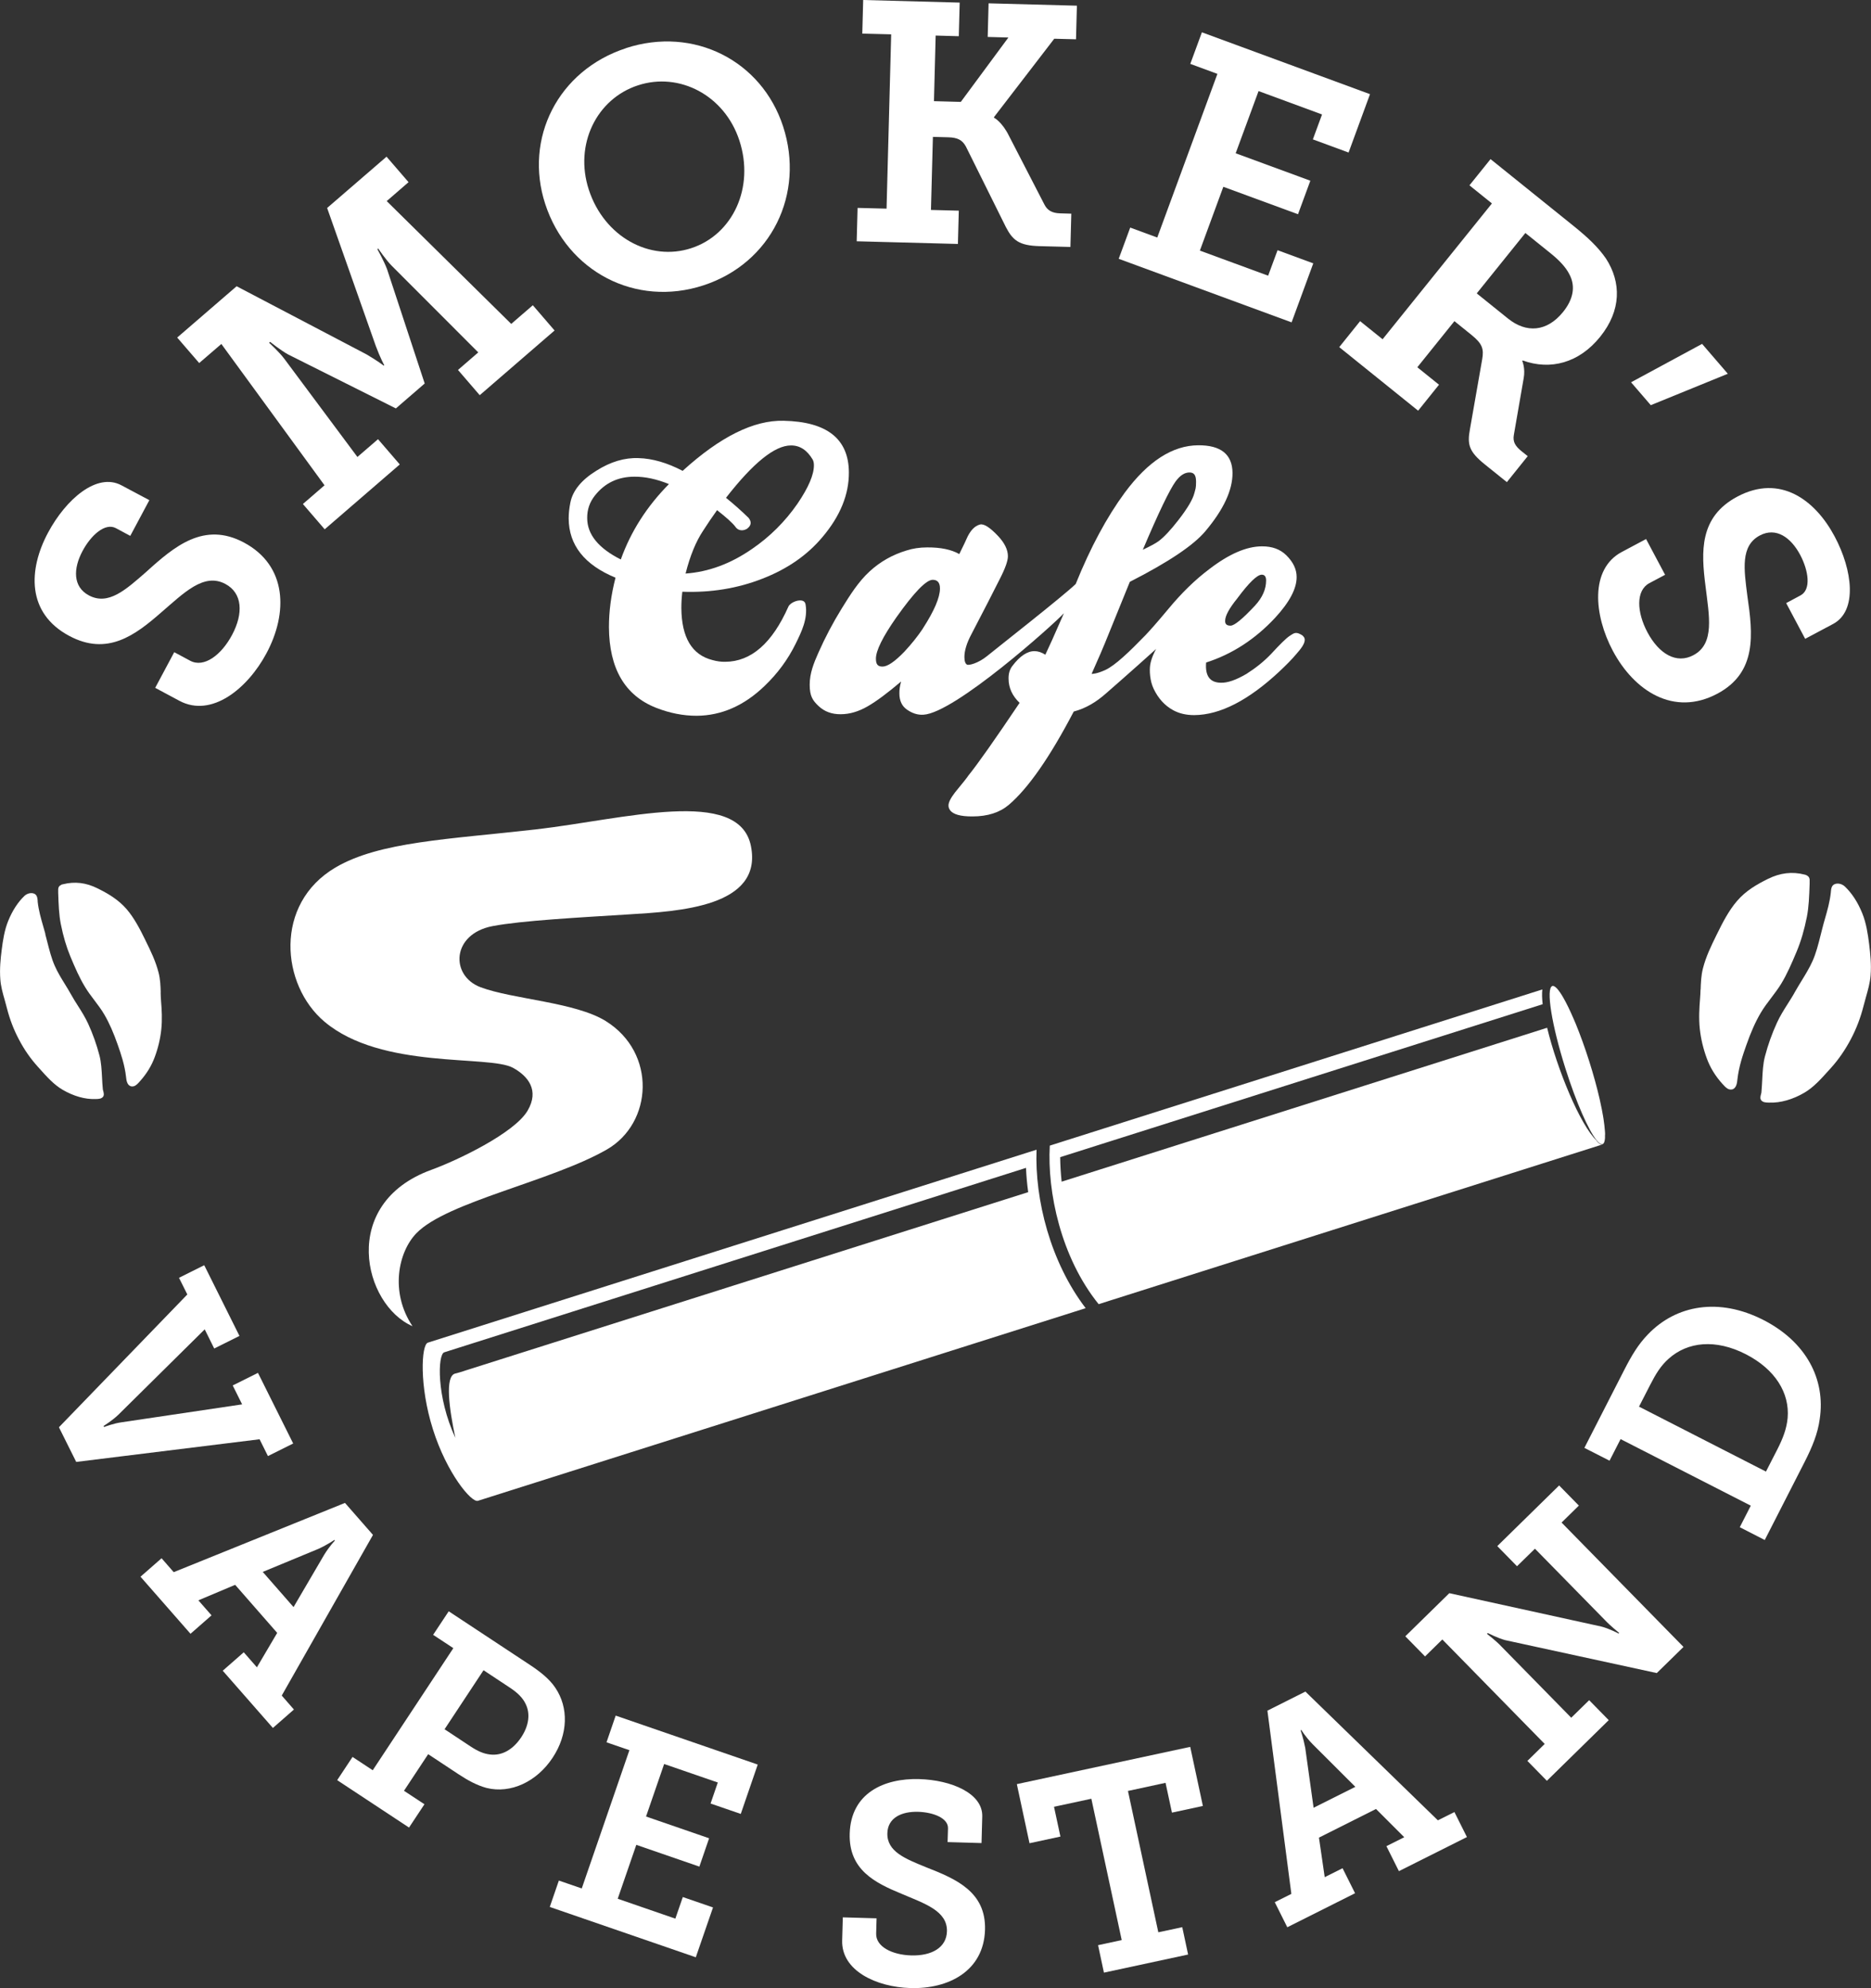
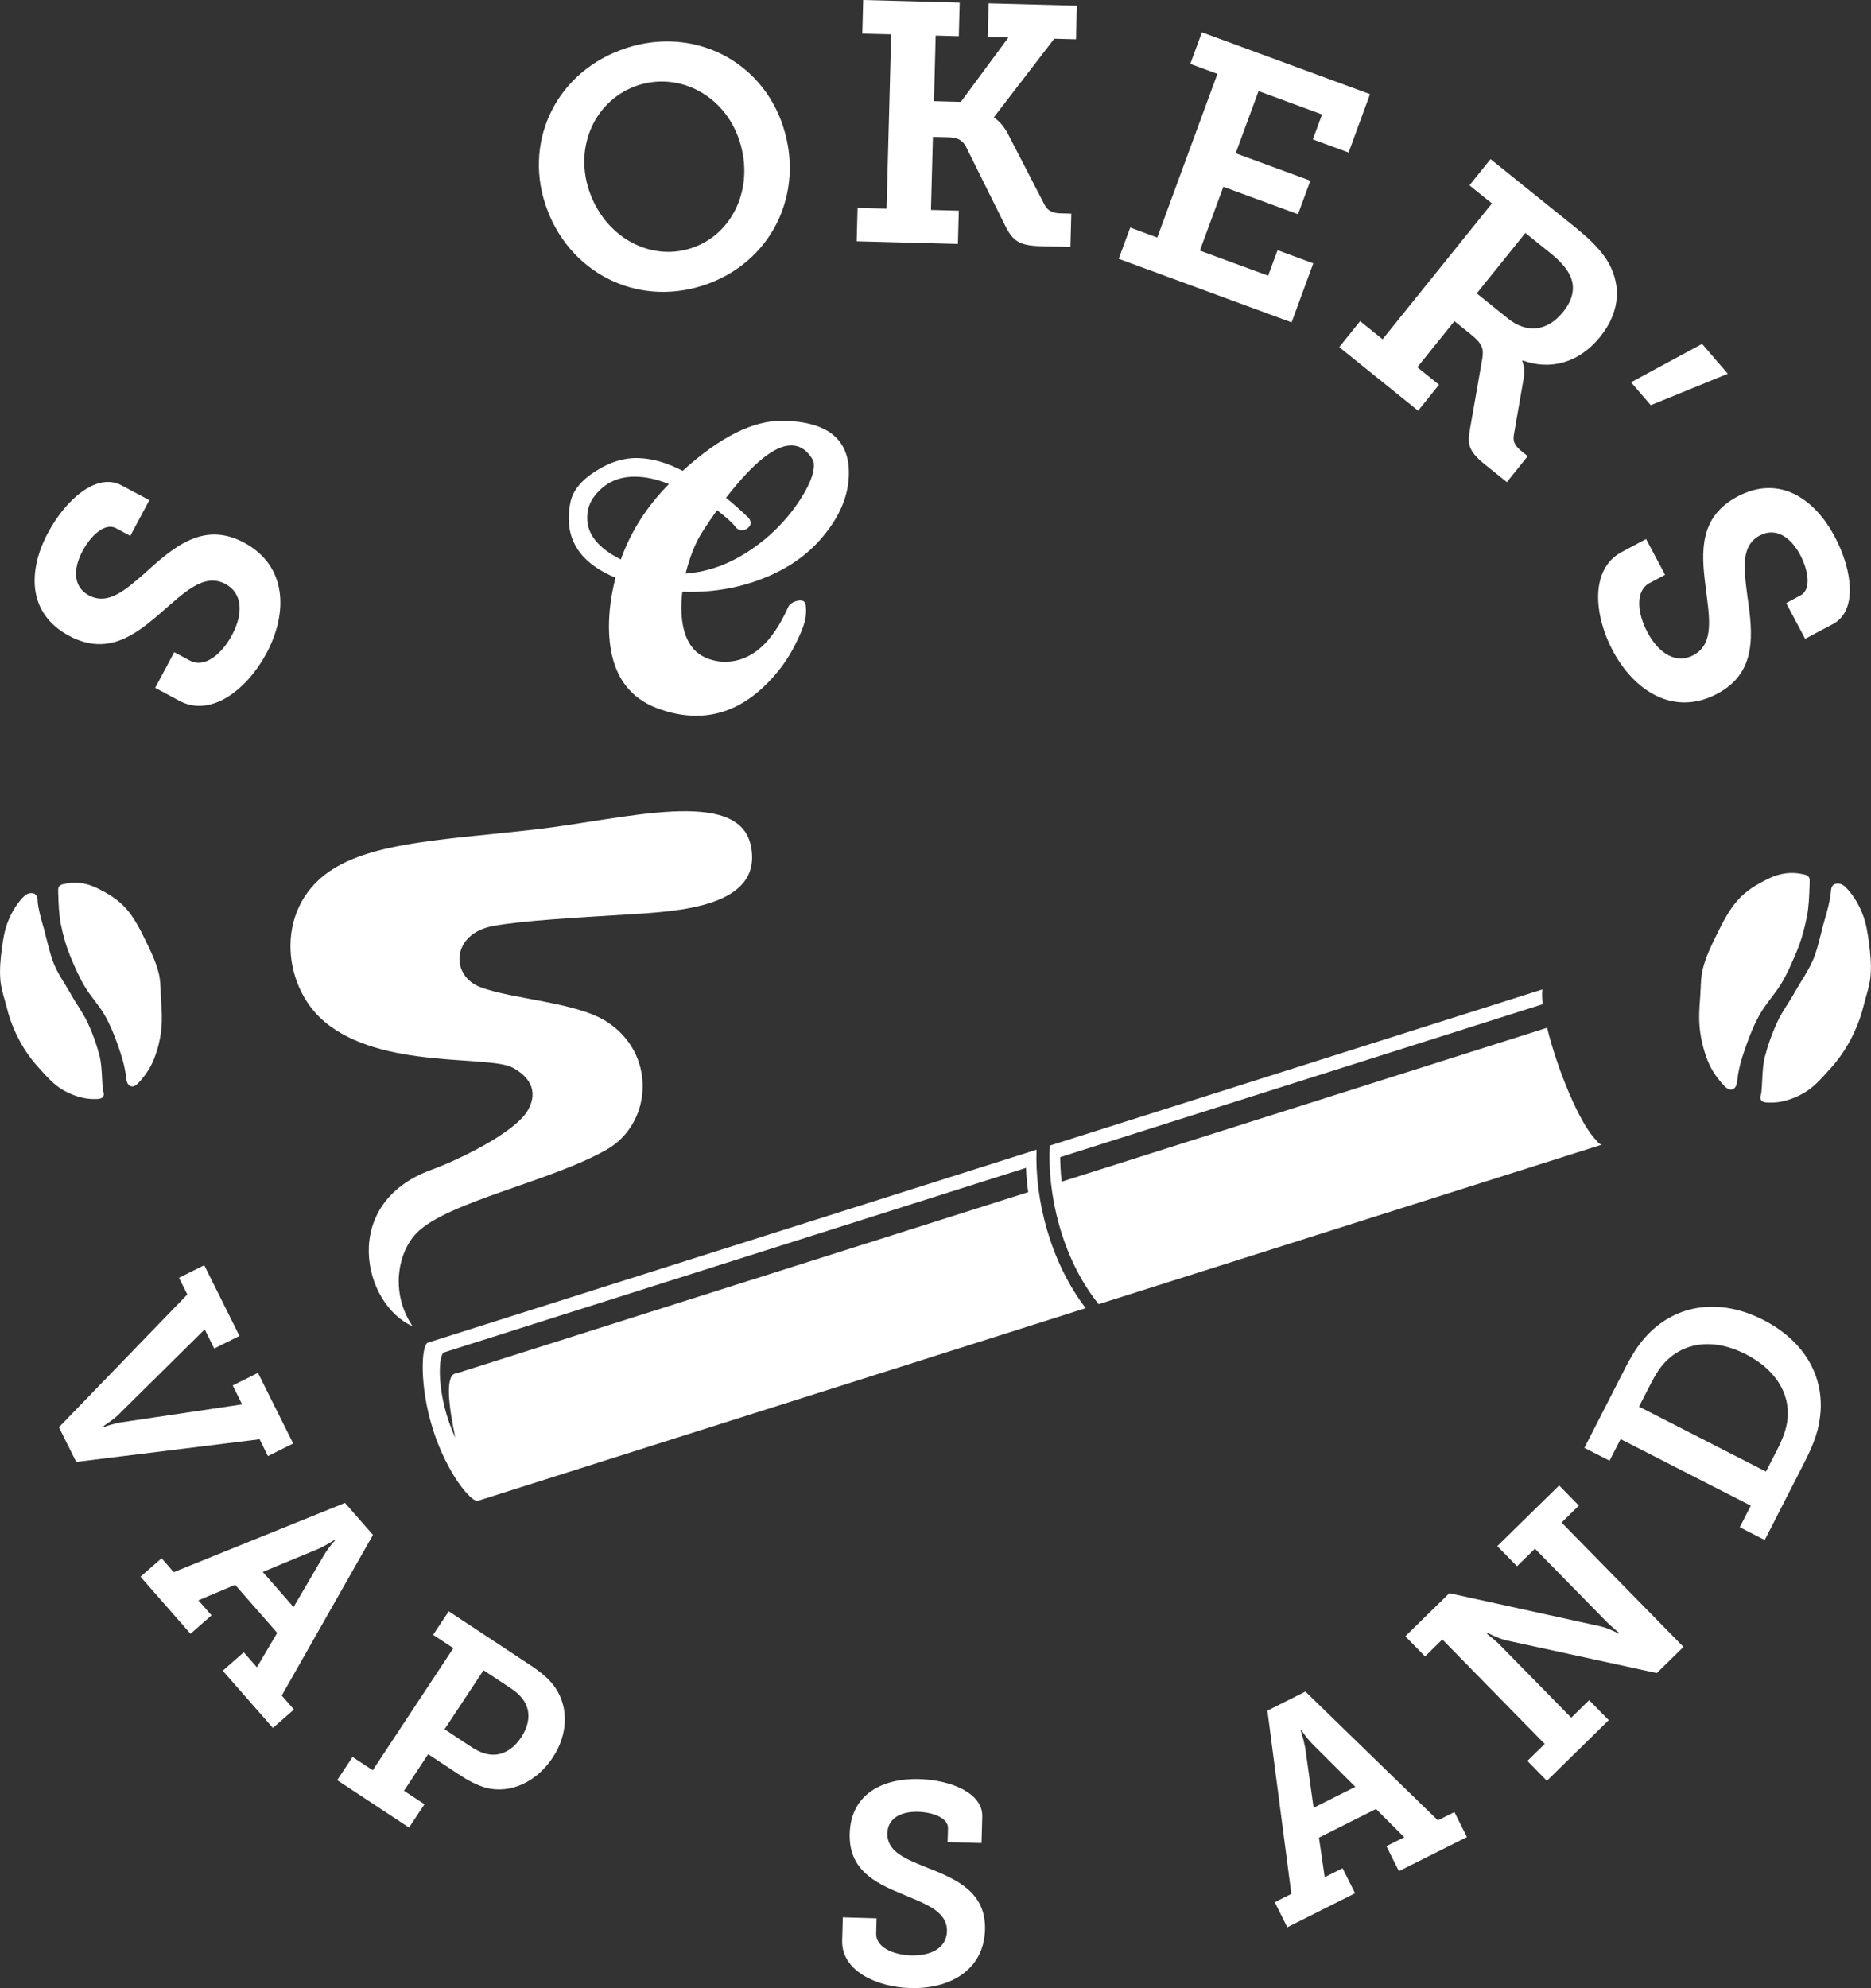
<svg xmlns="http://www.w3.org/2000/svg" id="_レイヤー_2" version="1.1" viewBox="0 0 2305 2449">
  <rect x="0" y="0" width="2305" height="2449" fill="#333333" stroke="none" />
  <defs>
    <style>
      .st0 {
        fill: #fff;
      }
    </style>
  </defs>
  <g>
    <path class="st0" d="M1013.2,661.6c-18.6,22.2-43.2,39.3-73.9,51.2-30.6,12-63.5,17.4-98.7,16.1-.8,6.9-1.2,13.6-1.2,20.1.3,36.4,13.1,57.7,38.4,64.1,5.4,1.5,10.6,2.2,15.7,2.1,31.9-.2,57.8-22.9,77.8-68,2.3-5.2,13.9-9.9,19-6.4,1.3.9,2,2.6,2.2,4.2,2.8,17.2-5,33.2-12.4,48.2-9.4,19.1-22.1,36.4-38.1,51.7-25.2,24.3-53.1,36.6-83.8,36.8-16.4,0-33.1-3.2-50.1-9.9-38.3-15.2-57.6-48.3-57.9-99.3,0-19.4,2.6-39.6,8.1-60.9-38.3-15.8-57.5-40.1-57.7-72.9,0-6.3.7-12.8,2.1-19.7,2.9-14.6,13.5-27.7,31.9-39.1,17.5-11.1,34.9-16.3,52.2-15.6,17,.5,35.1,5.7,54.2,15.7,46.2-42,87.6-62.6,124.3-61.7,53.4,1.1,80.2,22.2,80.5,63.4.2,27.4-10.7,54-32.5,79.8h-.1ZM764.8,689.2c12.3-34.4,32-65.3,59.3-92.9-15.2-6.2-29.4-9.2-42.5-9.1-20.3,0-36.5,7.8-48.6,23.1-6.5,8.1-9.7,17.4-9.6,27.8,0,20.3,14,37.3,41.5,51.1h-.1ZM894.4,613.2c9.9,8,19.2,16.3,27.9,24.8,3.9,5,3.2,9.5-2.1,13.4-2.1,1.2-4.2,1.8-6.2,1.8-3.3,0-6-1.4-8.1-4.4-3.3-4.4-10.8-11.2-22.5-20.4-6.2,8.6-11.9,17.1-17.3,25.5-8.9,13.4-16,30.9-21.5,52.6,28.3-2,55.6-12.1,82-30.4,21.9-15,40.6-33.6,55.9-55.7,13.6-20,20.3-35.8,20.2-47.4,0-2.7-.5-4.9-1.4-6.7-6.9-11.8-15.9-17.7-26.9-17.6-20,0-46.6,21.6-80,64.5h0Z" />
-     <path class="st0" d="M1605,783.1c-.7-.5-1.4-1-2.1-1.4-1.7-.9-3.5-1.8-5.4-2-3.3-.4-6.1,2-8.8,3.7-4,2.6-11.6,10-22.9,22.3-8.6,9-18.7,17.1-30.2,24.4-12.8,7.5-23.3,11.2-31.7,10.9-13.4-.2-19.4-8.5-18-24.9,32.1-10.3,60.4-28.7,85-55.1,17.7-19.2,26.6-35.9,26.5-50.3,0-9.5-4.3-18.4-12.7-26.7-7.5-7.4-17.5-11.1-30-11-19.1,0-40.8,9.5-65.1,28.2-17.2,12.9-34,29.3-50.4,49.1-14.8,17.8-23,26.8-28.1,32.2-20.1,20.7-37.2,37.1-49.4,42.8-10.5,4.8-16,4.8-16.9,4.8,8.2-18.2,15.1-34.4,20.7-48.4,15.5-38.2,24.3-59.9,26.4-65,47.5-24.2,78.5-45,93-62.3,22.5-26.7,33.6-50.6,33.5-71.8-.2-22.9-14.3-34.3-42.3-34.1-31.6.2-61.7,19.6-90.4,58.3-22.1,30-42.3,67.5-60.5,112.6-16.5,15.8-99.3,80.6-109.1,88.7-11,9-22.7,11.8-24.8,10.6-2.1-1.2-3.2-4.3-3.2-9.4,0-7.7,2.8-17.2,8.7-28.2,15.6-29.9,27.2-52.5,34.8-67.7,6.8-13.2,10.1-22.6,10.1-28.2,0-8-4.1-16.4-12.1-24.9-10.1-10.7-17.5-15.4-22.3-14.2-6.8,1.8-12.3,7.8-16.7,18,0,.3-2.9,6.4-8.8,18.4-9.9-5.6-23.1-8.3-39.5-8.2-9.3,0-17.8,1.3-25.5,3.8-17.3,5.2-32.5,13.8-45.5,25.8-14,12.8-24.6,29.9-34.5,45.9-10.8,17.5-20.4,35.7-28.7,54.5-5.6,12.6-10.6,25-10.6,39.1s3.7,19.5,10.9,26.3,16.3,10.2,27.3,10.1c11,0,22-3.3,33-9.6s24.8-16.6,41.4-30.7c-1.5,5.4-2.2,10.3-2.1,14.8,0,8.9,3.2,15.6,9.3,19.8,6.1,4.3,12.9,6.8,20.4,6.3,38.6-2.2,159.6-110.6,173-125-11.7,26.9-19.4,43.9-22.9,51.1-4.5-2.9-9-4.4-13.4-4.4-8.9,0-18,6.1-27.1,18.1-3.3,4.2-4.9,9.4-4.8,15.7,0,11.3,4.6,21.3,13.6,29.9-30.4,45.2-51.5,75.2-63.3,89.8-.6,1.2-6,8.1-16.4,20.7-5.3,6.9-8,12.3-7.9,16.1,0,1.8.6,3.6,1.8,5.4,3.6,5.3,12.9,8,27.8,7.9,18.8,0,33.6-4.9,44.6-14.2,24-20.4,50.7-58.8,80.1-115,15.2-4,27.9-11.9,39.6-22.2,28.8-25.1,56.6-50.1,61.9-54.9-1.9,3.1-6.1,12-7.3,19.5-1.1,6.9-.5,19.9,4.3,29.7,5.7,11.9,13.7,20.6,23.9,26.2,7.5,4.1,16.1,6.1,26,6.1,31.9-.2,66.9-18.2,105.1-53.9,7.4-7,14.7-14.1,21.2-21.9,3.6-4.2,12.2-13.6,9.3-19.6-.4-.8-1-1.5-1.7-2.1v-.3h0ZM1524.2,737.2c14.5-19.5,24.5-29.2,30.2-29.3,3.6,0,5.4,2.4,5.4,7.1,0,10.7-4.5,21-13.6,30.9-15.4,16.5-25.5,24.8-30.2,24.8s-6.7-1.9-6.7-5.8c0-6.3,5-15.5,15-27.8h-.1ZM1448.5,592.8c5.3-7.2,10.9-10.8,16.9-10.8s8.1,3.8,8.1,11.6-.7,8.5-2.1,13.9c-2,7.8-8.5,18.7-19.4,32.8-10,12.9-18.3,21.7-24.9,26.5-3.3,2.4-9.7,5.9-19.2,10.4,19.4-45.7,32.9-73.8,40.5-84.3h0ZM1136.9,774.3c-6.2,9.3-13.7,18.7-22.6,28.3-11.8,12.3-20.9,18.5-27.1,18.5s-8.1-3.2-8.1-9.8c0-9.8,8.3-26.7,25.1-50.7,21.8-30.8,36.8-46.3,44.8-46.4,6,0,9,3.5,9,10.7,0,11-7,27.5-21.1,49.3h0Z" />
  </g>
  <path class="st0" d="M508.2,1633.6c-60.4-26.1-91-151,23.2-192.6,31.5-11.4,102.3-45.1,118.6-72.9,14.7-25.1.6-42.5-17.9-52.7-29.4-16.3-161.9,2.6-232.4-56.9-53.6-45.2-62.5-145.1,13.6-189.9,54.2-31.9,139.5-34.7,246.6-46.9,108.3-12.4,250.5-53.1,265.2,20.4,15.1,75.2-89.3,80.5-151.2,84.3-58.6,3.7-131,7.5-167.1,14.4-50.7,9.7-52.3,61.2-14.7,75.3,39.4,14.8,116.5,18.3,154.1,41.6,63.1,39.2,58,125.9,1.2,158.4-68.7,39.3-196.7,64.3-234.3,102.9-22.5,23.1-33,72.7-4.9,114.6h0Z" />
  <g>
-     <path class="st0" d="M1977.4,1398c0-1.5,0-3.1-.2-4.9-.3-4.2-.9-9.2-1.7-14.7-.2-1.4-.4-2.7-.7-4.2-.4-2.1-.8-4.3-1.2-6.5,0-.7-.3-1.4-.4-2.1-.6-3.2-1.3-6.5-2.1-9.9-.2-.8-.3-1.5-.5-2.3-3.2-13.9-7.5-29.6-12.7-46-5.3-16.8-11-32.4-16.5-45.9h0c-.9-2.1-1.7-4.1-2.6-6.1-4.6-10.7-9-19.8-13-26.7-2.8-4.9-5.5-8.7-7.7-11.1-2.3-2.4-4.2-3.5-5.7-3-8.1,2.6-.8,48.2,16.3,102,13.2,41.7,28.4,76,38.4,88.2,2.9,3.5,5.3,5.2,7.1,4.6,1.8-.6,2.8-3.2,3.1-7.5,0-1.2,0-2.6,0-4.1v.2h0Z" />
    <path class="st0" d="M1277,1416.2l-13.2,4.2-736.7,233.5c-8.1,2.6-10.8,53.1,6.3,106.9,17,53.8,47.4,90.5,55.4,87.9l735.5-233.1,13.2-4.2c-43.4-56.7-62.9-133.9-60.5-195.2h0ZM570.6,1689.2c-3.8,1.2-5.6,1.6-10,2.8-12.6,3.5-7.3,42.9.4,79.2-23.6-51-21.8-102.8-13.7-105.4l716.7-227.2c.4,9.8,1.3,19.8,2.7,29.9l-696.1,220.6h0Z" />
    <path class="st0" d="M1967,1405c-20.2-18.9-48.6-87.7-61-139l-598.1,189.6c-1.1-10.3-1.7-20.5-1.8-30.2l594.4-188.4c-.8-7.1-1-13.3-.4-18.2l-593.3,188.1-13.5,4.3c-3.2,56.9,13.5,137.4,60.2,195.3l13.5-4.3,607-192.4c-1.8.6-4.2-1.1-7.1-4.6v-.2h0Z" />
  </g>
  <g>
    <g>
      <path class="st0" d="M230.7,1594.4l-10.2-20.4,31.1-15.5,43.4,87.1-31.1,15.5-11.7-23.6-106.4,105.2c-7.7,7.4-18.2,13.8-18.2,13.8l.6,1.3s11.5-4.5,22.1-5.9l148-22-11.6-23.3,31.1-15.5,43.4,87-31.1,15.5-10.3-20.7-225.9,27.9-21.3-42.7,158.2-163.6h0Z" />
      <path class="st0" d="M199,1919.4l15,17.2,211-85.3,34.5,39.4-112.4,197.9,15,17.2-25.9,22.7-61.8-70.5,25.9-22.7,16.2,18.5,25-42.4-51.8-59.2-45.3,19.1,16.2,18.5-25.9,22.7-61.6-70.3,25.9-22.7h0ZM361.6,1979.7l37.6-64.2c6.7-11,13.4-17.8,13.4-17.8l-.7-.8s-7.8,5.5-19.4,10.9l-68.8,28.5,37.9,43.3h0Z" />
      <path class="st0" d="M434.3,2164.2l24.9,16.4,99.3-150.4-24.9-16.4,19.2-29,99.7,65.8c12.3,8.1,24.3,17.3,31.7,28.5,16.4,24.3,15.8,57.1-3.4,86.1-19.5,29.6-51.7,44.6-81.4,37.2-11.8-3.2-22.9-9.2-34.7-17l-37.2-24.6-29.8,45.1,25.2,16.6-19,28.7-88.5-58.4,19-28.7h0ZM579.9,2151.4c8.8,5.8,16,8.9,23.8,9.8,14.8,1.8,28.4-6.1,38.5-21.3,9.5-14.4,11.3-29.2,5.3-41.1-3.5-7.4-9.9-13.7-19.3-19.9l-32.5-21.5-48,72.7,32.2,21.3Z" />
-       <path class="st0" d="M688.5,2316.5l28.2,9.7,58.7-170.3-28.2-9.7,11.3-32.9,175,60.3-20.9,60.8-37.2-12.8,8.9-25.9-66.1-22.8-22.3,64.7,77.7,26.8-12,34.9-77.7-26.8-22.9,66.4,71,24.5,9.2-26.6,37.2,12.8-21.2,61.4-179.9-62,11.2-32.5h0Z" />
      <path class="st0" d="M1079.9,2363.2l-.5,18.6c-.5,16.1,19.6,26.2,43.1,26.9,25.3.7,43.5-9.6,44.1-29.6.7-25.3-27.5-34.2-55.9-46.3-33-13.6-65.2-29.6-63.9-74.2,1.5-50.2,42.7-68.3,85.6-67.1,39.3,1.1,78.6,17.4,77.7,46.2l-.9,32.6-41.8-1.2.5-16.9c.4-12.6-18-19.8-36.7-20.4-20.4-.6-37.5,7.3-38,26.3-.7,22.8,22.3,31.6,48,42.1,36.8,14.4,73.6,30.2,72.3,76.9-1.5,50.9-45,73.2-92,71.8-41.4-1.2-85.1-21.1-84-58.7l.8-28.4,41.8,1.2-.2.2h0Z" />
-       <path class="st0" d="M1352.7,2396.1l29.2-6.3-37.4-174.1-46,9.9,7.9,36.7-38.1,8.2-15.6-72.8,213.6-45.9,15.6,72.8-38.1,8.2-7.9-36.7-46.3,10,37.4,174.1,29.5-6.3,7.2,33.7-103.7,22.3-7.2-33.7h0Z" />
      <path class="st0" d="M1570.5,2343.1l20.4-10.2-29.5-225.7,46.8-23.5,163.2,158.6,20.4-10.2,15.4,30.8-83.8,42-15.4-30.8,22-11-34.8-34.8-70.3,35.3,7.1,48.7,22-11,15.4,30.8-83.5,41.9-15.4-30.8h0ZM1669.7,2201l-52.7-52.6c-9-9.3-13.8-17.4-13.8-17.4l-.9.5s3.3,9,5.7,21.5l10.3,73.8,51.5-25.8h0Z" />
      <path class="st0" d="M1881.7,2169.1l21.3-20.9-126.1-128.7-21.3,20.9-24.3-24.8,54.2-53.1,187.3,41.1c9.2,2.3,21.3,8.6,21.3,8.6l.7-.7s-11.3-9.1-17.5-15.8l-86.3-88-22.1,21.6-24.3-24.8,76.2-74.7,24.3,24.8-21.3,20.9,150.2,153.2-32.9,32.2-186.9-40.6c-9.4-2.6-21.3-8.7-21.3-8.7l-1,1s11.3,8.6,17.5,15.3l86.3,88,22.1-21.6,24.1,24.6-76.2,74.7-24.1-24.6h.1Z" />
      <path class="st0" d="M2143.3,1881.3l13.6-26.6-160.4-82-13.6,26.6-31-15.8,49.1-96c9.1-17.8,17.2-31.4,29-43.6,34.9-36.6,87.8-45.9,142.5-17.9,52.5,26.9,76.8,72.8,69.3,122.2-2.4,17.7-9.1,34-18.5,52.5l-49.2,96.3-30.6-15.7h-.2ZM2189.4,1785.8c7.2-14.1,11.7-26,12.9-39.2,2.6-30.6-15.2-59.8-51.4-78.4-37.5-19.2-71.8-15.4-95.1,5.4-10.1,9-16,19-22.8,32.2l-13.8,26.9,156.4,80,13.8-26.9h0Z" />
    </g>
    <g>
      <path class="st0" d="M214.7,803.4l19.6,10.5c17,9.1,38.4-7,51.6-31.8,14.2-26.6,12.8-51.6-8.3-62.8-26.6-14.2-51.1,11.2-79.1,35.2-32,28-66.3,53.9-113.2,28.8-52.8-28.2-50.3-81.9-26.2-127,22.1-41.4,60.3-74.6,90.5-58.5l34.4,18.3-23.5,44-17.7-9.5c-13.3-7.1-30.8,8.7-41.2,28.3-11.4,21.4-12,43.9,7.9,54.5,24,12.8,45.5-7,70.5-28.8,34.9-31.7,71.4-62.5,120.5-36.3,53.6,28.6,54.3,86.9,27.8,136.4-23.3,43.6-67.7,79.7-107.2,58.6l-29.9-16,23.5-44h0Z" />
-       <path class="st0" d="M373.2,620.8l26.6-23-127.1-174.1-27.3,23.5-27.1-31.4,73.2-63.2,159.8,83.8c13.4,7.8,21.5,14,21.5,14l.6-.5s-5-9-10.4-23.6l-60-170.1,73.2-63.2,27.1,31.4-26.9,23.3,153.4,151.3,26.6-23,26.8,31.1-92.2,79.7-26.8-31.1,25-21.6-106.2-106.3c-7.5-7.4-17.1-21.7-17.1-21.7l-1,.8s8.1,14.6,11.9,24.6l46.4,140.9-35.5,30.7-132.6-66.4c-9.4-5.1-22.3-15.6-22.3-15.6l-1.3,1.1s12.8,11.6,19,20.1l89.8,120.6,25.4-21.9,26.8,31.1-92.5,79.9-26.8-31.1h0Z" />
      <path class="st0" d="M771.1,59.3c83.6-27.3,167.2,15.4,193.6,96.3,27.2,83.2-14.5,168.6-98.1,195.9s-167.7-17-194.9-100.2c-26.4-80.8,15.8-164.6,99.4-191.9h0ZM851.6,305.7c51-16.6,78.3-74.5,59.3-132.6-18.2-55.7-73.9-84.7-124.9-68-51,16.6-78.8,72.9-60.6,128.6,19,58.1,75.2,88.7,126.2,72Z" />
      <path class="st0" d="M1056.6,256.1l35.6.9,5.7-214.7-35.6-.9,1.1-41.4,118.9,3.2-1.1,41.4-28.5-.8-2.1,80.8,33.1.9,58.6-79.3-25.5-.7,1.1-41.4,108.8,2.9-1.1,41.4-26.8-.7-74.2,96.5v.8s9.9,4.9,18.6,22.7l43.4,84.1c3.6,7.2,9.3,10.7,19.4,11l13.8.4-1.1,41-38.1-1c-25.1-.7-32.9-7.2-41.3-23.3l-49.3-99.3c-4.4-8.1-10.2-11.2-21.9-11.5l-18.8-.5-2.4,90,34.3.9-1.1,41-124.7-3.3,1.1-41h0Z" />
      <path class="st0" d="M1392.3,280.3l33.4,12.3,74.1-201.6-33.4-12.3,14.3-38.9,207.1,76.2-26.4,71.9-44-16.2,11.3-30.7-78.2-28.8-28.2,76.6,92,33.8-15.2,41.3-92-33.8-28.9,78.6,84.1,30.9,11.6-31.4,44,16.2-26.7,72.7-213-78.3,14.2-38.5h-.1Z" />
      <path class="st0" d="M1675.6,395.6l27.7,22.3,134.7-167.3-27.7-22.3,26-32.3,102.1,82.2c17,13.7,30.2,25.9,40.1,40.3,18.9,29.2,19.1,63.8-7.2,96.4-26,32.3-61.4,41.5-95.4,29.1l-.5.7s4,9.1,1.7,21.3l-12.1,69.8c-1.5,8.5,1.8,13.8,9.6,20.1l7.5,6-25.7,32-27.1-21.8c-19.2-15.5-22-24.1-18.4-43.3l15.1-86.2c2.2-12.7.3-19.1-13-29.9l-21.2-17.1-45.7,56.8,26.7,21.5-25.7,32-97.2-78.3,25.7-32h0ZM1857.8,392.4c22.5,18.1,47.9,16.6,67.9-8.2,12.1-15,16-31.2,7.5-46.7-4.2-8.2-11.9-16.6-22.7-25.3l-31.3-25.2-59.9,74.4,38.5,31h0Z" />
-       <path class="st0" d="M2096.9,423.6l31.7,36.8-94.9,38.7-24.3-28.2,87.5-47.3Z" />
+       <path class="st0" d="M2096.9,423.6l31.7,36.8-94.9,38.7-24.3-28.2,87.5-47.3" />
      <path class="st0" d="M2051.6,707.9l-19.6,10.4c-17,9.1-15.6,35.8-2.4,60.6,14.2,26.6,35.7,39.4,56.7,28.1,26.6-14.2,19.2-48.6,14.8-85.2-5.4-42.2-7.8-85,39.1-110,52.8-28.2,96,3.9,120,49,22.1,41.4,28.4,91.6-1.9,107.8l-34.4,18.3-23.4-44,17.7-9.5c13.3-7.1,9.9-30.4-.5-50-11.4-21.4-29.7-34.4-49.7-23.8-24,12.8-19.5,41.7-15.3,74.6,6.8,46.7,12.2,94.1-37,120.3-53.6,28.5-102.4-3.3-128.8-52.9-23.2-43.6-28.5-100.6,11.1-121.7l29.9-15.9,23.4,44h.3,0Z" />
    </g>
    <g>
      <path class="st0" d="M55.7,1150.4c.8,3,1.5,6,2.3,8.9,2.8,10.9,5.4,21.3,9.4,30.3,3.6,8.2,8.2,15.6,12.7,22.9,2.6,4.2,5.2,8.5,7.6,12.8,2.6,4.7,5.5,9.3,8.4,13.8,4.4,6.9,8.9,14.1,12.5,21.9,5.8,12.7,10.5,25.9,14,39.4,2.1,8.2,2.6,17.3,3.1,26.8.2,4.7.5,9.6,1,14.6,0,.6.3,1.3.5,2.1.6,2.3,1.4,5.3-.5,7.4-.8.9-2,1.6-3.5,2-1.7.4-3.5.5-5,.5h-.8c-12.6.5-27-3.6-40.4-11.5-10.5-6.1-19.3-15.9-28.6-26.3l-1.8-2c-9.1-10.1-16.8-21.1-23.4-33.8-6.4-12.1-11.2-24.7-14.7-38.4-.9-3.4-1.8-6.8-2.7-10-2.5-8.7-4.8-16.9-5.4-25.4-1-13,.3-25.6,1.7-36.4,1.4-11.3,3.4-24.4,8-35.6,5.2-12.8,12-23.2,20.1-30.9,1.5-1.4,3.4-2.4,5.5-3,2.2-.5,4.3-.5,6.1.2,3.9,1.4,4.3,5.6,4.6,8.7v1.2c1.2,11,4.1,20.8,6.8,30.3,1,3.3,1.9,6.4,2.7,9.5h-.3.1Z" />
      <path class="st0" d="M197.9,1222.5c0,3.7.3,7.2.5,10.6.9,10.5,1.6,22.9.3,35-1.2,11.4-3.9,22.9-8.1,34.1-4,10.8-10,20.6-18.3,29.8l-.5.6c-1.9,2.1-4.3,4.8-7.2,5.5-1.2.3-2.3.3-3.4,0-4.8-1.5-5.5-7.7-5.9-11.4-1.7-15.1-6.2-28.1-10.2-39.6-5.3-15.1-10.5-27-16.6-37.4-3.5-6.1-7.9-11.8-12.1-17.4-4-5.2-8.1-10.7-11.6-16.5-6.9-11.3-12.3-23.7-18.1-37.6-4.9-11.8-8.8-24.9-11.8-40-2.3-11.6-2.7-24-3.2-38.4v-3c-.2-4,1.3-5.8,3.9-6.9v-.2l2.1-.5c14.4-3.6,28.3-2,42.5,5.1,12.5,6.2,25.4,13.6,35.8,25.6,9.4,10.9,16.7,25.1,22.8,37.6l.9,1.9c6,12.1,12.1,24.7,15.7,38.8,2.1,8.2,2.4,16.5,2.6,24.5v-.2h-.1Z" />
    </g>
    <g>
      <path class="st0" d="M2245.4,1142.2c-.8,3.2-1.6,6.3-2.4,9.4-2.9,11.6-5.7,22.6-10,32.2-3.9,8.7-8.8,16.6-13.5,24.3-2.7,4.4-5.5,9-8.1,13.6-2.7,5-5.9,9.9-8.9,14.7-4.7,7.4-9.5,15-13.3,23.3-6.2,13.5-11.2,27.5-14.9,41.8-2.3,8.8-2.8,18.3-3.3,28.5-.3,5-.5,10.2-1,15.5,0,.6-.3,1.4-.5,2.3-.7,2.5-1.5,5.6.5,7.8.9,1,2.1,1.7,3.7,2.1,1.8.4,3.7.5,5.3.5h.9c13.4.5,28.7-3.8,43-12.2,11.2-6.5,20.5-16.9,30.4-27.9l2-2.2c9.7-10.7,17.8-22.5,24.9-35.9,6.8-12.9,11.9-26.3,15.6-40.8.9-3.6,1.9-7.2,2.9-10.7,2.6-9.2,5.1-17.9,5.8-27,1.1-13.8-.4-27.2-1.8-38.7-1.5-12-3.6-26-8.5-37.9-5.5-13.6-12.7-24.6-21.4-32.9-1.6-1.5-3.6-2.6-5.8-3.2-2.3-.6-4.6-.5-6.5.2-4.2,1.5-4.6,6-4.9,9.2,0,.4,0,.9-.1,1.3-1.3,11.7-4.3,22.1-7.2,32.2-1,3.5-2,6.8-2.8,10.1v.4h0Z" />
      <path class="st0" d="M2095,1218.9c-.1,3.9-.3,7.6-.6,11.3-.9,11.2-1.7,24.3-.3,37.2,1.3,12.1,4.2,24.3,8.6,36.3,4.2,11.5,10.6,21.9,19.5,31.7l.6.6c2,2.3,4.6,5.1,7.7,5.9,1.2.3,2.5.3,3.7,0,5.1-1.6,5.8-8.2,6.2-12.1,1.8-16,6.6-29.9,10.9-42.1,5.6-16,11.2-28.7,17.7-39.8,3.8-6.5,8.4-12.6,12.9-18.5,4.2-5.6,8.6-11.3,12.4-17.5,7.3-12,13-25.2,19.2-40,5.2-12.5,9.3-26.4,12.5-42.5,2.4-12.3,2.9-25.5,3.4-40.8v-3.2c.3-4.2-1.4-6.2-4.1-7.3v-.2l-2.2-.6c-15.3-3.9-30.1-2.1-45.2,5.4-13.3,6.6-27.1,14.4-38,27.2-10,11.6-17.8,26.7-24.3,40l-1,2c-6.3,12.9-12.9,26.2-16.7,41.2-2.2,8.7-2.5,17.5-2.8,26.1v-.2h0Z" />
    </g>
  </g>
</svg>